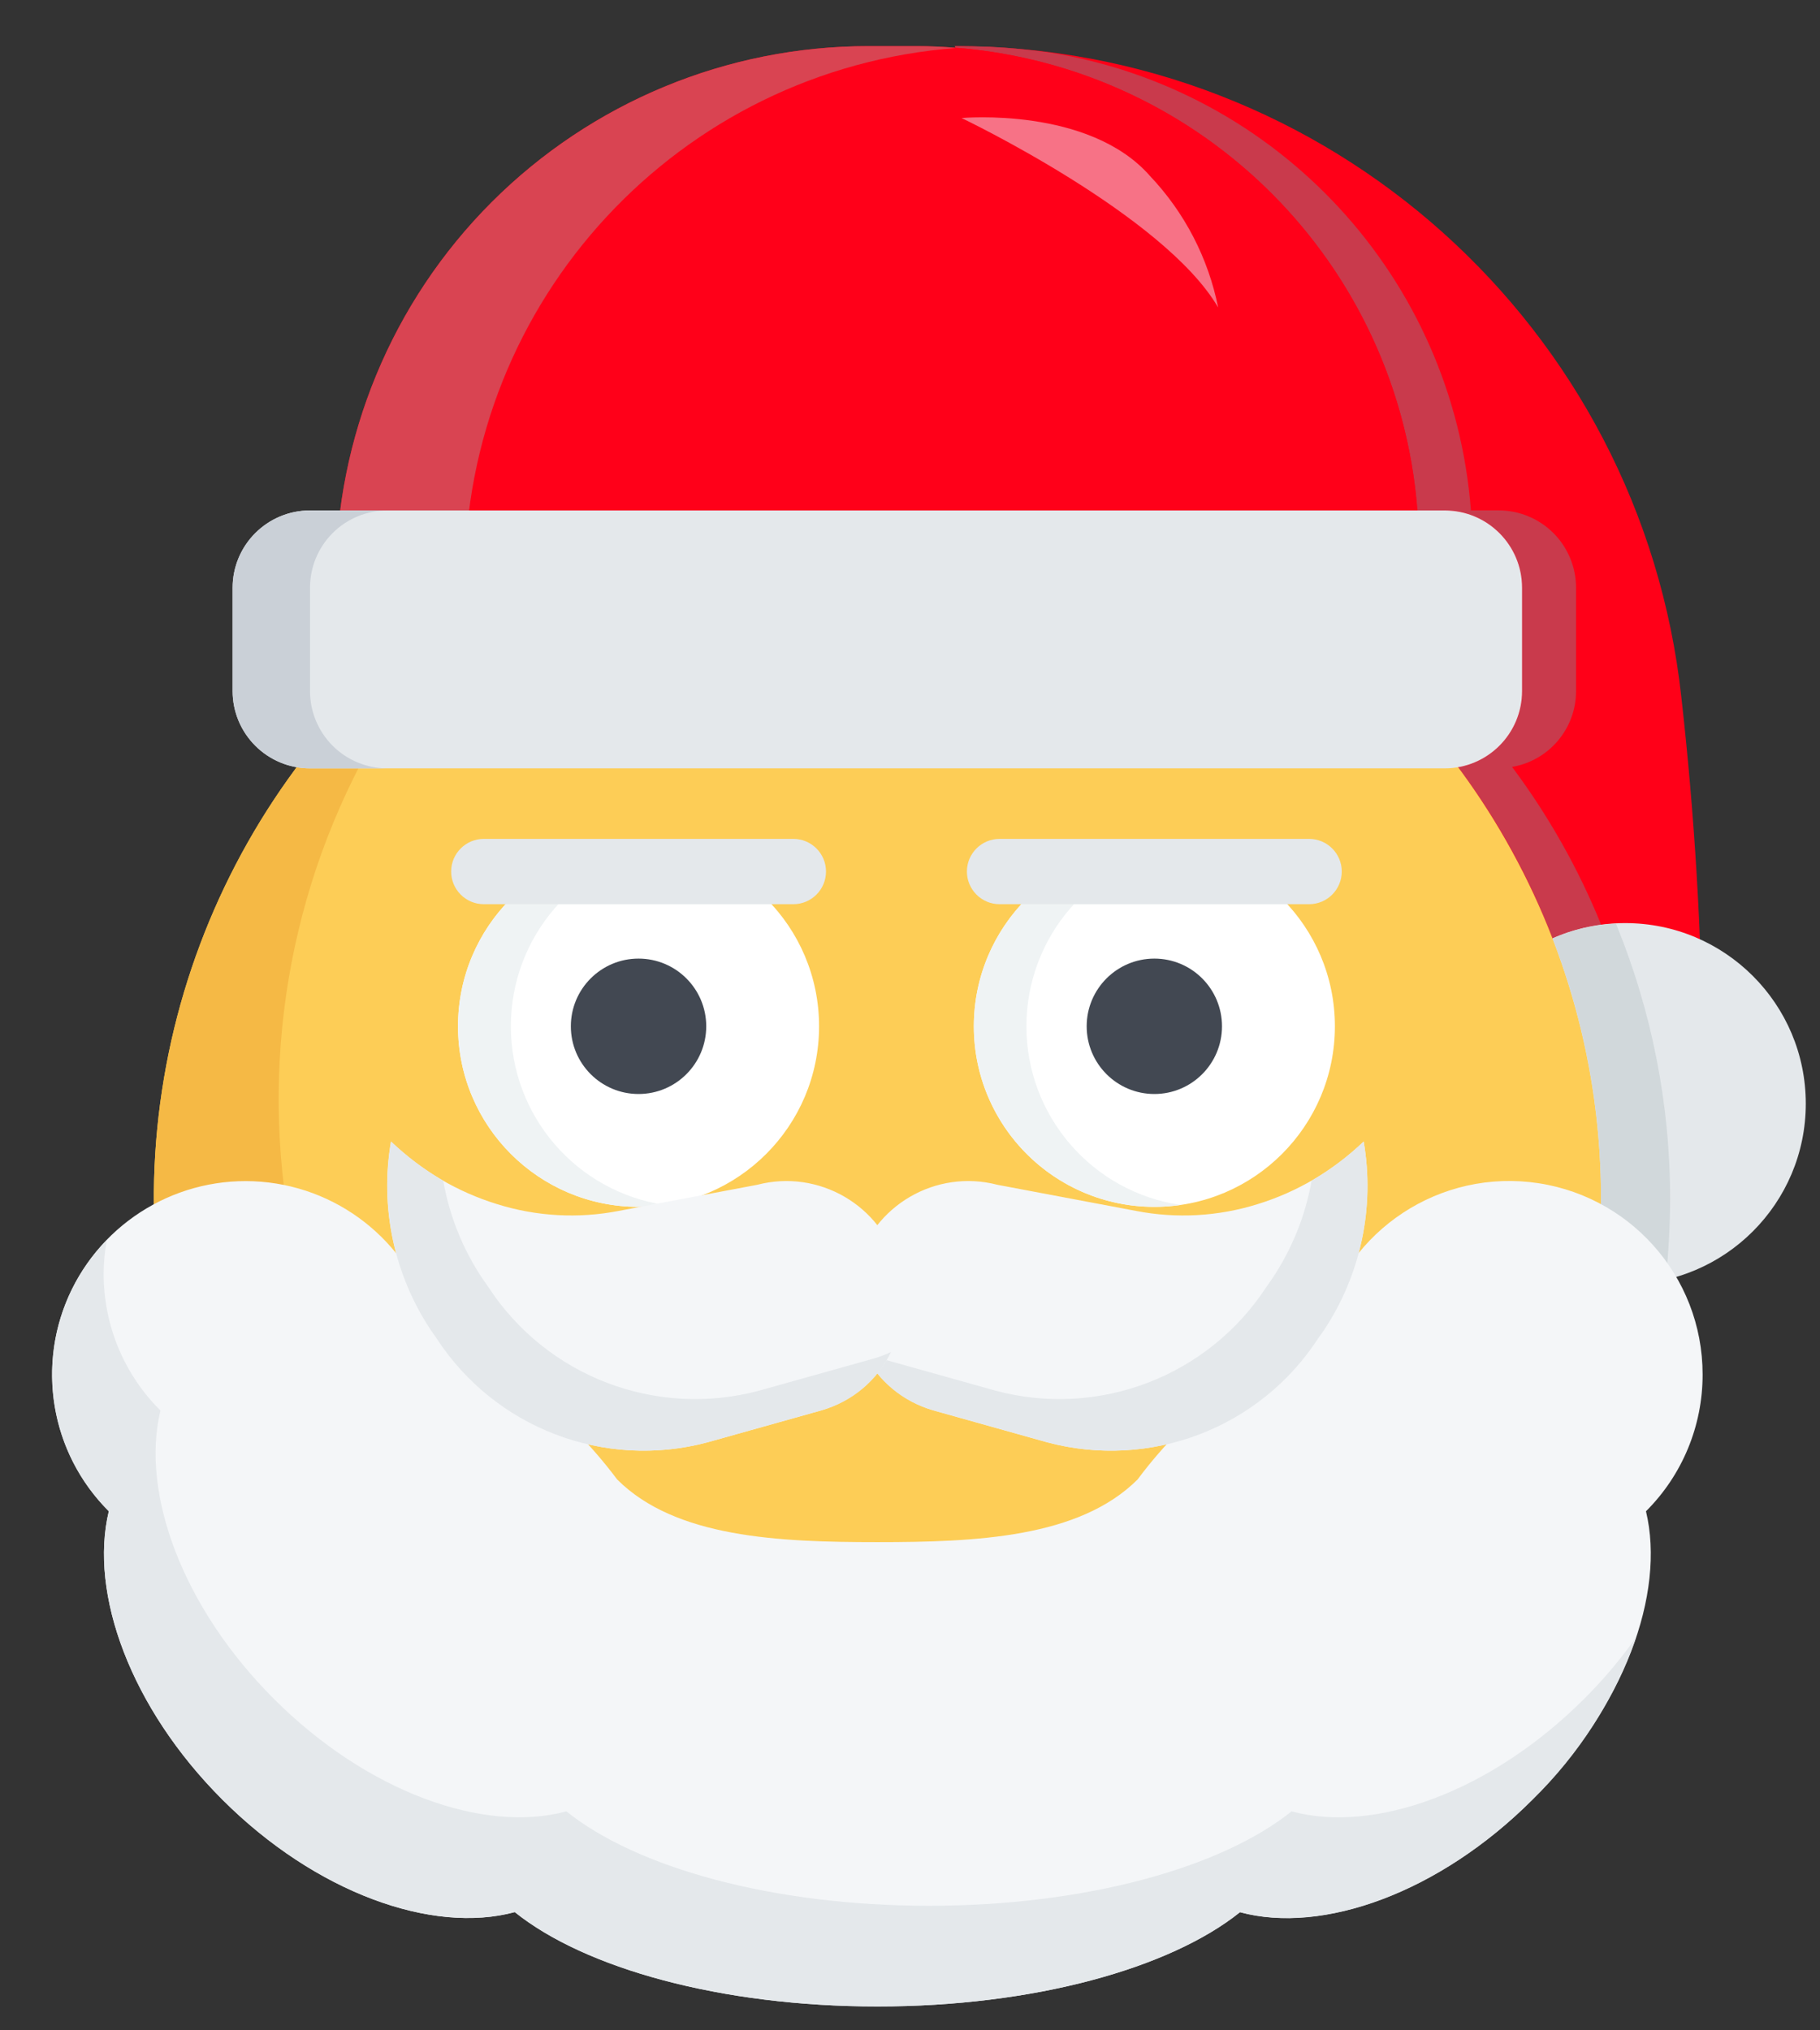
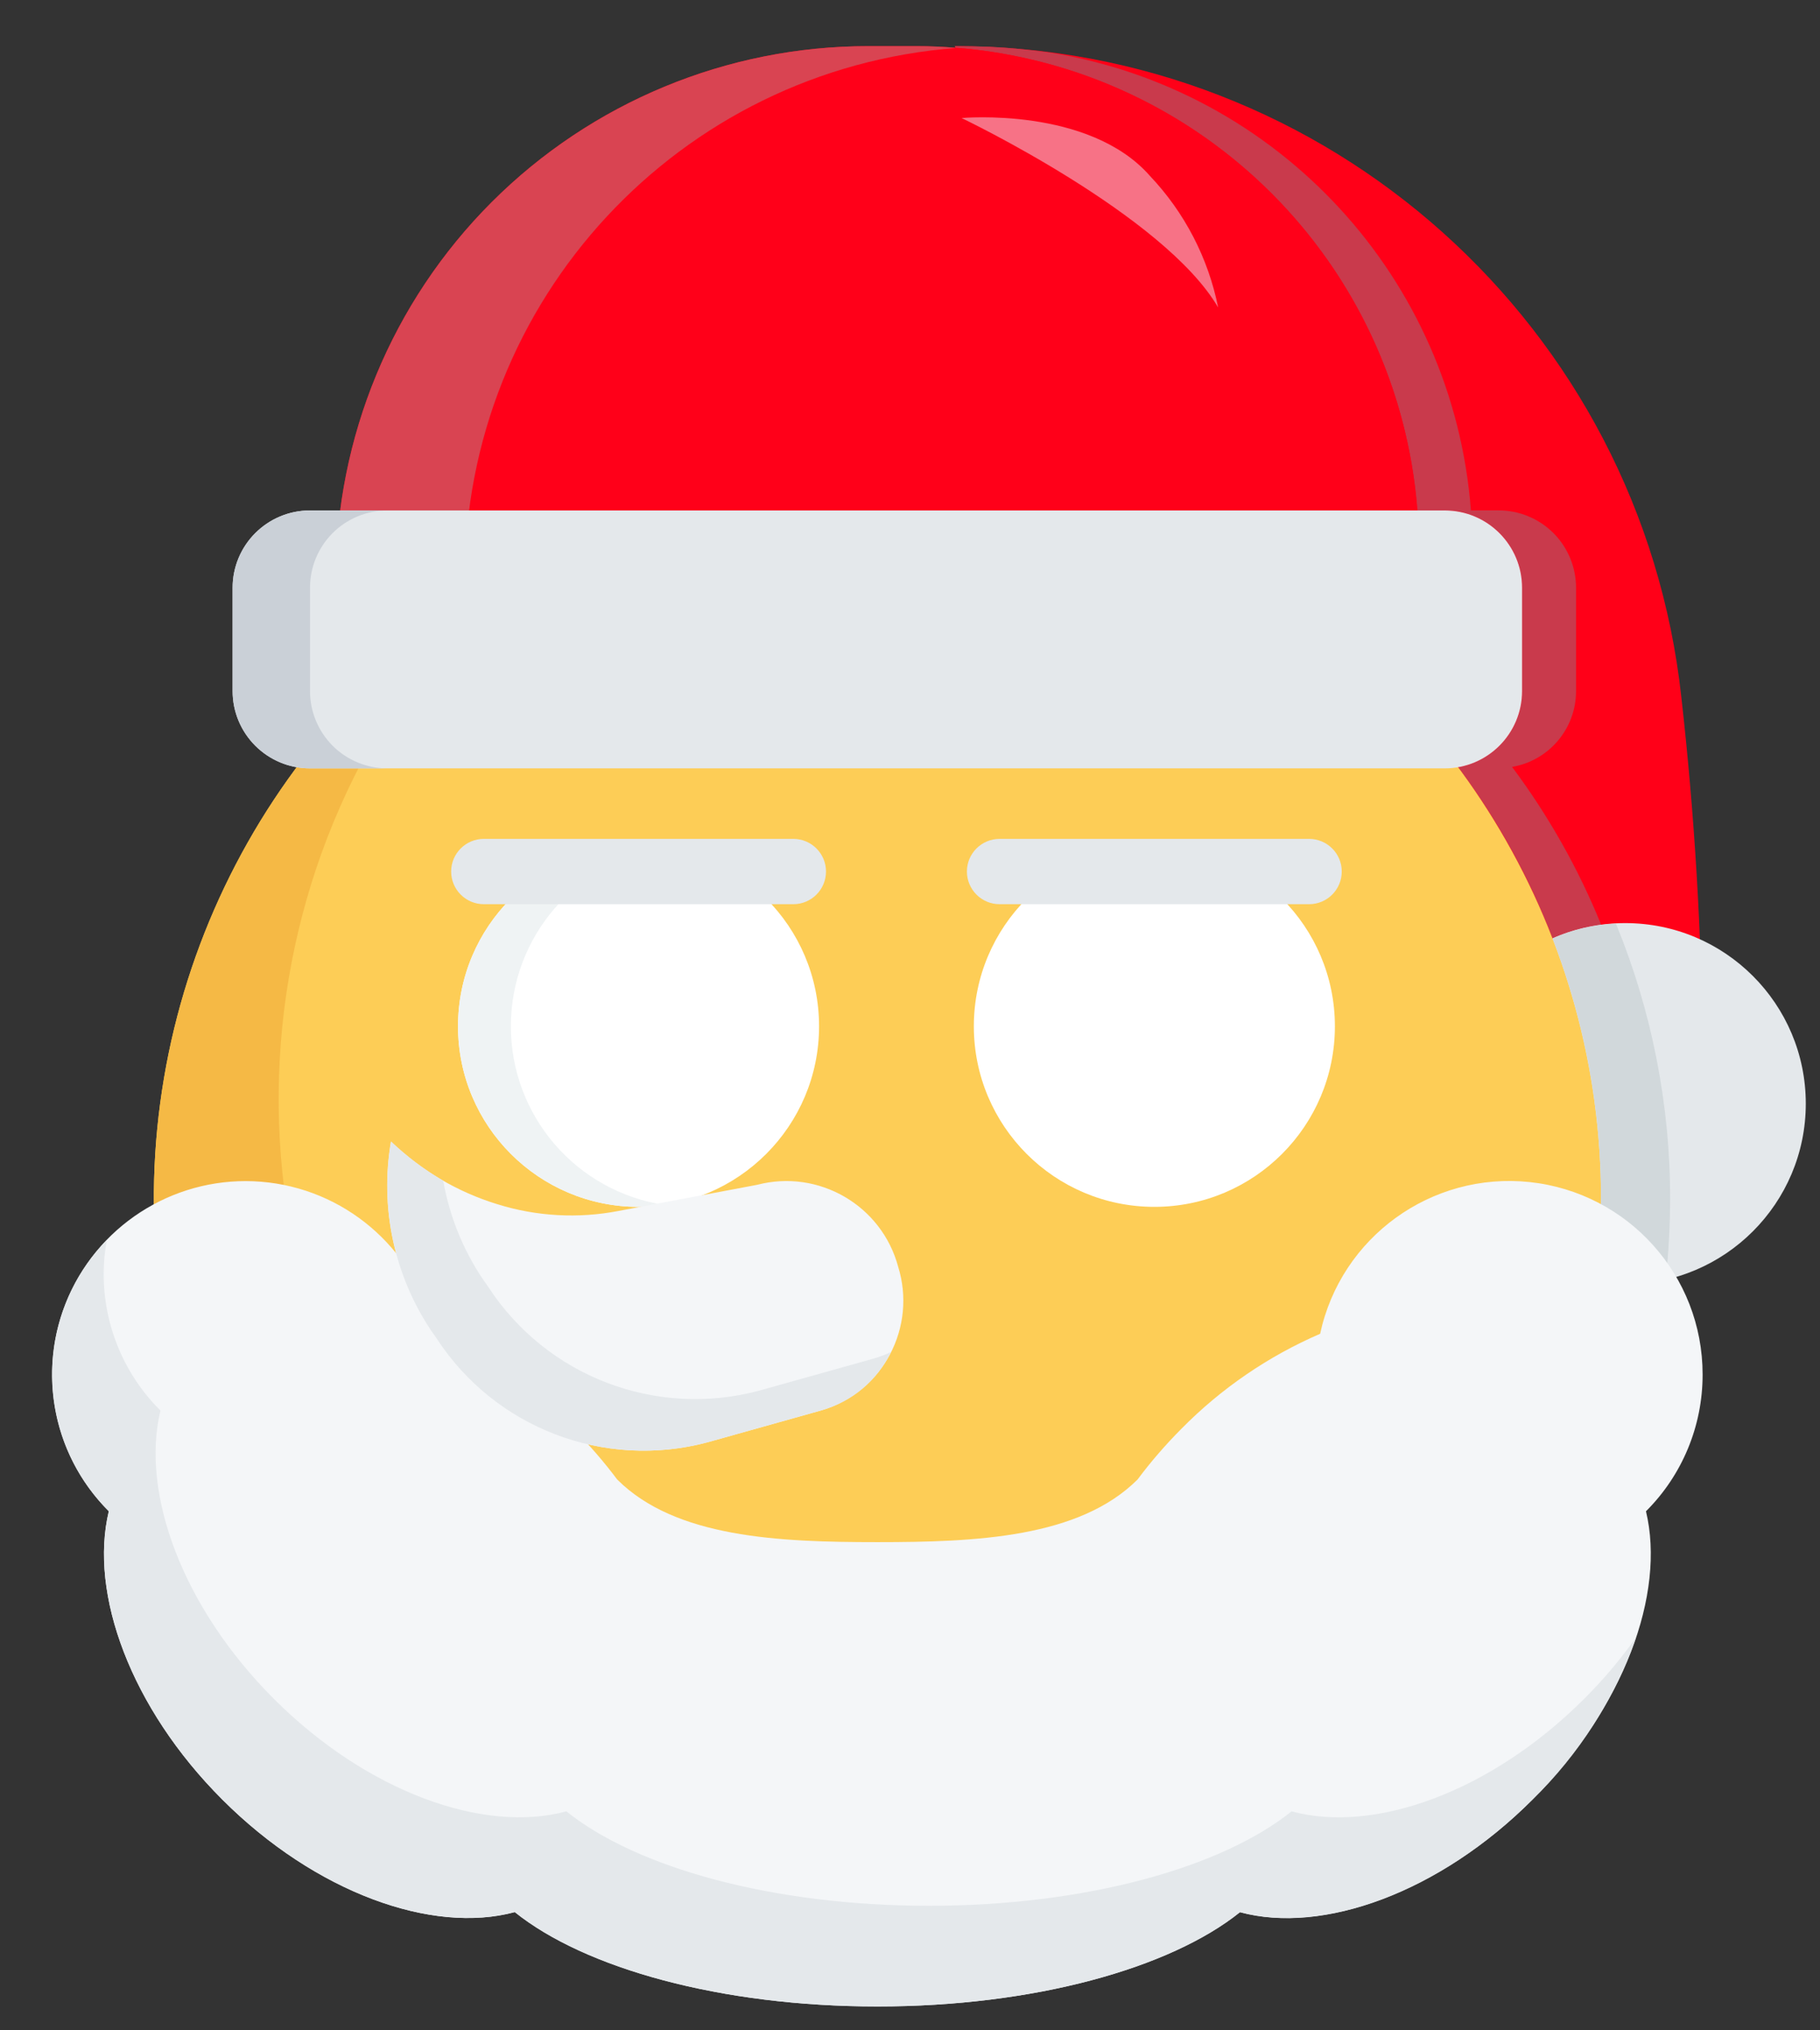
<svg xmlns="http://www.w3.org/2000/svg" width="26" height="29" viewBox="0 0 26 29" fill="none">
  <rect x="0" y="0" width="26" height="29" fill="#333333" stroke="none" />
  <g clip-path="url(#clip0_25_7535)">
    <path fill-rule="evenodd" clip-rule="evenodd" d="M13.639 0.659C18.966 0.653 23.441 4.661 24.019 9.956C24.209 11.64 24.311 13.333 24.323 15.027H21.744L13.639 0.659Z" fill="#FF0018" />
    <path fill-rule="evenodd" clip-rule="evenodd" d="M22.875 13.212C22.856 13.212 22.837 13.213 22.819 13.217C22.751 13.227 22.684 13.241 22.618 13.259C22.55 13.273 22.483 13.292 22.417 13.315C22.349 13.335 22.282 13.36 22.217 13.39C22.203 13.394 22.193 13.399 22.179 13.404C21.846 12.53 21.392 11.707 20.831 10.958C21.359 10.865 21.744 10.407 21.745 9.871V8.396C21.745 8.103 21.629 7.822 21.422 7.614C21.214 7.407 20.933 7.29 20.639 7.29H20.247C19.978 3.764 17.179 0.96 13.653 0.682L13.639 0.659H13.686C13.835 0.659 13.985 0.664 14.139 0.668C14.419 0.682 14.699 0.71 14.979 0.748C18.263 1.268 20.76 3.975 21.013 7.29H21.409C21.703 7.29 21.984 7.407 22.192 7.614C22.399 7.822 22.515 8.103 22.515 8.396V9.871C22.515 10.407 22.129 10.864 21.601 10.954C22.12 11.649 22.549 12.408 22.875 13.212Z" fill="#C93A4C" />
    <path d="M23.218 18.343C24.642 18.343 25.797 17.188 25.797 15.764C25.797 14.34 24.642 13.185 23.218 13.185C21.794 13.185 20.639 14.34 20.639 15.764C20.639 17.188 21.794 18.343 23.218 18.343Z" fill="#E4E8EB" />
    <path fill-rule="evenodd" clip-rule="evenodd" d="M22.87 17.125C22.874 19.866 21.787 22.495 19.848 24.432C19.848 24.434 19.846 24.436 19.844 24.436C17.039 27.239 12.878 28.191 9.133 26.886C5.388 25.58 2.72 22.247 2.266 18.308C1.812 14.368 3.652 10.516 7.002 8.393L7.006 8.389C10.19 6.374 14.219 6.252 17.52 8.07C20.821 9.887 22.872 13.357 22.872 17.125H22.87Z" fill="#FDCD56" />
    <path fill-rule="evenodd" clip-rule="evenodd" d="M19.844 24.436C17.039 27.239 12.878 28.191 9.133 26.886C5.388 25.58 2.72 22.247 2.266 18.308C1.812 14.368 3.652 10.516 7.002 8.393C3.282 12.12 2.958 18.047 6.248 22.157C9.539 26.268 15.393 27.249 19.844 24.436Z" fill="#F5B945" />
    <path d="M9.122 17.238C10.546 17.238 11.701 16.083 11.701 14.659C11.701 13.235 10.546 12.08 9.122 12.08C7.698 12.08 6.543 13.235 6.543 14.659C6.543 16.083 7.698 17.238 9.122 17.238Z" fill="white" />
    <path fill-rule="evenodd" clip-rule="evenodd" d="M9.499 17.211C9.374 17.229 9.248 17.238 9.122 17.238C7.698 17.238 6.543 16.083 6.543 14.659C6.543 13.235 7.698 12.08 9.122 12.08C9.248 12.081 9.374 12.09 9.499 12.107C8.234 12.295 7.298 13.38 7.298 14.659C7.298 15.938 8.234 17.023 9.499 17.211Z" fill="#EFF3F4" />
-     <path d="M9.122 15.626C9.656 15.626 10.089 15.193 10.089 14.659C10.089 14.125 9.656 13.692 9.122 13.692C8.588 13.692 8.155 14.125 8.155 14.659C8.155 15.193 8.588 15.626 9.122 15.626Z" fill="#424852" />
    <path d="M16.491 17.238C17.915 17.238 19.07 16.083 19.07 14.659C19.07 13.235 17.915 12.08 16.491 12.08C15.066 12.08 13.912 13.235 13.912 14.659C13.912 16.083 15.066 17.238 16.491 17.238Z" fill="white" />
-     <path fill-rule="evenodd" clip-rule="evenodd" d="M16.867 17.211C16.742 17.229 16.617 17.238 16.491 17.238C15.569 17.238 14.718 16.746 14.257 15.948C13.797 15.151 13.797 14.168 14.257 13.37C14.718 12.572 15.569 12.08 16.491 12.08C16.617 12.081 16.742 12.09 16.867 12.107C15.601 12.293 14.663 13.38 14.663 14.659C14.663 15.939 15.601 17.025 16.867 17.211Z" fill="#EFF3F4" />
-     <path d="M16.491 15.626C17.025 15.626 17.457 15.193 17.457 14.659C17.457 14.125 17.025 13.692 16.491 13.692C15.957 13.692 15.524 14.125 15.524 14.659C15.524 15.193 15.957 15.626 16.491 15.626Z" fill="#424852" />
    <path fill-rule="evenodd" clip-rule="evenodd" d="M12.404 0.659H13.084C14.99 0.658 16.819 1.415 18.166 2.763C19.514 4.111 20.271 5.94 20.271 7.846V9.872H4.797V8.266C4.797 6.248 5.598 4.313 7.025 2.887C8.452 1.46 10.386 0.659 12.404 0.659Z" fill="#FF0019" />
    <path fill-rule="evenodd" clip-rule="evenodd" d="M13.665 0.685C9.701 0.985 6.638 4.29 6.639 8.266V9.868H4.797V8.266C4.797 6.248 5.598 4.313 7.025 2.886C8.452 1.46 10.387 0.659 12.405 0.659H13.086C13.282 0.659 13.477 0.667 13.665 0.685Z" fill="#D94452" />
    <path d="M20.639 7.291H4.428C3.818 7.291 3.323 7.786 3.323 8.396V9.87C3.323 10.48 3.818 10.975 4.428 10.975H20.639C21.25 10.975 21.744 10.48 21.744 9.87V8.396C21.744 7.786 21.25 7.291 20.639 7.291Z" fill="#E4E8EB" />
    <path fill-rule="evenodd" clip-rule="evenodd" d="M5.534 10.975L4.429 10.975C4.136 10.975 3.854 10.859 3.647 10.652C3.439 10.444 3.323 10.163 3.323 9.87V8.396C3.323 8.103 3.439 7.821 3.647 7.614C3.854 7.407 4.136 7.29 4.429 7.291L5.534 7.291C5.241 7.291 4.959 7.407 4.752 7.614C4.545 7.821 4.428 8.103 4.429 8.396V9.87C4.428 10.163 4.545 10.444 4.752 10.652C4.959 10.859 5.241 10.975 5.534 10.975Z" fill="#CAD0D7" />
    <path fill-rule="evenodd" clip-rule="evenodd" d="M23.859 17.124C23.858 17.509 23.837 17.894 23.796 18.277C23.607 18.322 23.413 18.344 23.218 18.343C23.079 18.344 22.941 18.332 22.805 18.306C22.85 17.914 22.872 17.519 22.871 17.124C22.874 15.851 22.639 14.589 22.179 13.403C22.465 13.277 22.772 13.205 23.085 13.193C23.597 14.44 23.86 15.776 23.859 17.124Z" fill="#D1D8DB" />
    <path fill-rule="evenodd" clip-rule="evenodd" d="M24.323 19.633C24.324 18.22 23.258 17.034 21.853 16.884C20.448 16.735 19.156 17.67 18.859 19.051C18.118 19.371 17.445 19.832 16.878 20.407C16.652 20.634 16.442 20.876 16.251 21.132C15.418 21.964 13.944 22.027 12.534 22.027C11.124 22.027 9.649 21.964 8.817 21.132C8.625 20.876 8.415 20.634 8.19 20.407C7.623 19.831 6.95 19.371 6.208 19.051C5.96 17.9 5.009 17.032 3.839 16.89C2.67 16.749 1.539 17.365 1.023 18.424C0.508 19.483 0.721 20.753 1.554 21.586C1.271 22.763 1.868 24.396 3.177 25.705C4.507 27.035 6.174 27.63 7.354 27.312C8.353 28.114 10.298 28.659 12.534 28.659C14.77 28.659 16.715 28.114 17.714 27.312C18.894 27.63 20.56 27.035 21.891 25.705C23.198 24.398 23.797 22.765 23.514 21.586C24.033 21.069 24.324 20.366 24.323 19.633Z" fill="#F4F6F8" />
    <path fill-rule="evenodd" clip-rule="evenodd" d="M22.629 24.267C22.902 23.996 23.151 23.701 23.373 23.386C23.065 24.263 22.558 25.058 21.892 25.706C20.562 27.037 18.893 27.633 17.714 27.313C16.716 28.114 14.77 28.659 12.534 28.659C10.297 28.659 8.352 28.114 7.354 27.31C6.175 27.631 4.507 27.034 3.176 25.704C1.869 24.398 1.271 22.764 1.555 21.585C0.485 20.521 0.472 18.793 1.526 17.712C1.496 17.871 1.481 18.033 1.481 18.195C1.48 18.928 1.772 19.631 2.292 20.147C2.008 21.326 2.605 22.958 3.913 24.266C5.243 25.596 6.912 26.193 8.091 25.872C9.089 26.676 11.034 27.221 13.271 27.221C15.507 27.221 17.452 26.676 18.451 25.872C19.629 26.194 21.297 25.597 22.629 24.267Z" fill="#E4E8EB" />
-     <path fill-rule="evenodd" clip-rule="evenodd" d="M13.329 20.144L14.959 20.601C16.435 20.995 17.997 20.396 18.832 19.116L18.908 19.006C19.438 18.212 19.643 17.245 19.481 16.305C19.052 16.718 18.532 17.025 17.963 17.2C17.402 17.375 16.806 17.408 16.229 17.296L14.25 16.923C13.369 16.694 12.469 17.218 12.234 18.097C12.106 18.514 12.149 18.964 12.355 19.349C12.56 19.733 12.911 20.019 13.329 20.144Z" fill="#F4F6F8" />
-     <path fill-rule="evenodd" clip-rule="evenodd" d="M12.34 19.311C12.534 19.719 12.896 20.022 13.331 20.143L14.959 20.6C16.436 20.996 17.999 20.397 18.832 19.115L18.91 19.005C19.439 18.211 19.644 17.245 19.481 16.305C19.255 16.519 19.006 16.707 18.737 16.865C18.648 17.367 18.455 17.845 18.171 18.268L18.094 18.378C17.26 19.66 15.697 20.259 14.22 19.863L12.592 19.407C12.505 19.382 12.421 19.35 12.34 19.311Z" fill="#E4E8EB" />
    <path fill-rule="evenodd" clip-rule="evenodd" d="M11.738 20.144L10.108 20.601C8.632 20.995 7.069 20.396 6.235 19.116L6.159 19.006C5.629 18.212 5.424 17.245 5.585 16.305C6.014 16.718 6.534 17.025 7.104 17.2C7.665 17.375 8.261 17.408 8.838 17.296L10.817 16.923C11.697 16.694 12.598 17.218 12.832 18.097C12.961 18.514 12.917 18.964 12.712 19.349C12.506 19.733 12.155 20.019 11.738 20.144Z" fill="#F4F6F8" />
    <path fill-rule="evenodd" clip-rule="evenodd" d="M12.728 19.311C12.534 19.719 12.172 20.022 11.737 20.143L10.109 20.6C8.633 20.996 7.069 20.397 6.236 19.115L6.159 19.005C5.629 18.211 5.425 17.245 5.587 16.305C5.813 16.519 6.063 16.707 6.332 16.865C6.42 17.367 6.612 17.845 6.896 18.268L6.973 18.378C7.806 19.66 9.369 20.259 10.846 19.863L12.474 19.407C12.562 19.382 12.647 19.35 12.728 19.311Z" fill="#E4E8EB" />
    <path fill-rule="evenodd" clip-rule="evenodd" d="M11.333 12.915H6.912C6.654 12.915 6.445 12.706 6.445 12.448C6.445 12.191 6.654 11.982 6.912 11.982H11.333C11.591 11.982 11.8 12.191 11.8 12.448C11.8 12.706 11.591 12.915 11.333 12.915Z" fill="#E4E8EB" />
    <path fill-rule="evenodd" clip-rule="evenodd" d="M18.701 12.915H14.28C14.022 12.915 13.813 12.706 13.813 12.448C13.813 12.191 14.022 11.982 14.28 11.982H18.701C18.959 11.982 19.168 12.191 19.168 12.448C19.168 12.706 18.959 12.915 18.701 12.915Z" fill="#E4E8EB" />
    <path fill-rule="evenodd" clip-rule="evenodd" d="M13.737 1.686C13.737 1.686 16.631 3.067 17.402 4.392C17.261 3.687 16.923 3.035 16.428 2.513C15.557 1.519 13.737 1.686 13.737 1.686Z" fill="#F77286" />
  </g>
  <defs>
    <clipPath id="clip0_25_7535">
      <rect width="25.2" height="28" fill="white" transform="translate(0.671 0.659)" />
    </clipPath>
  </defs>
</svg>